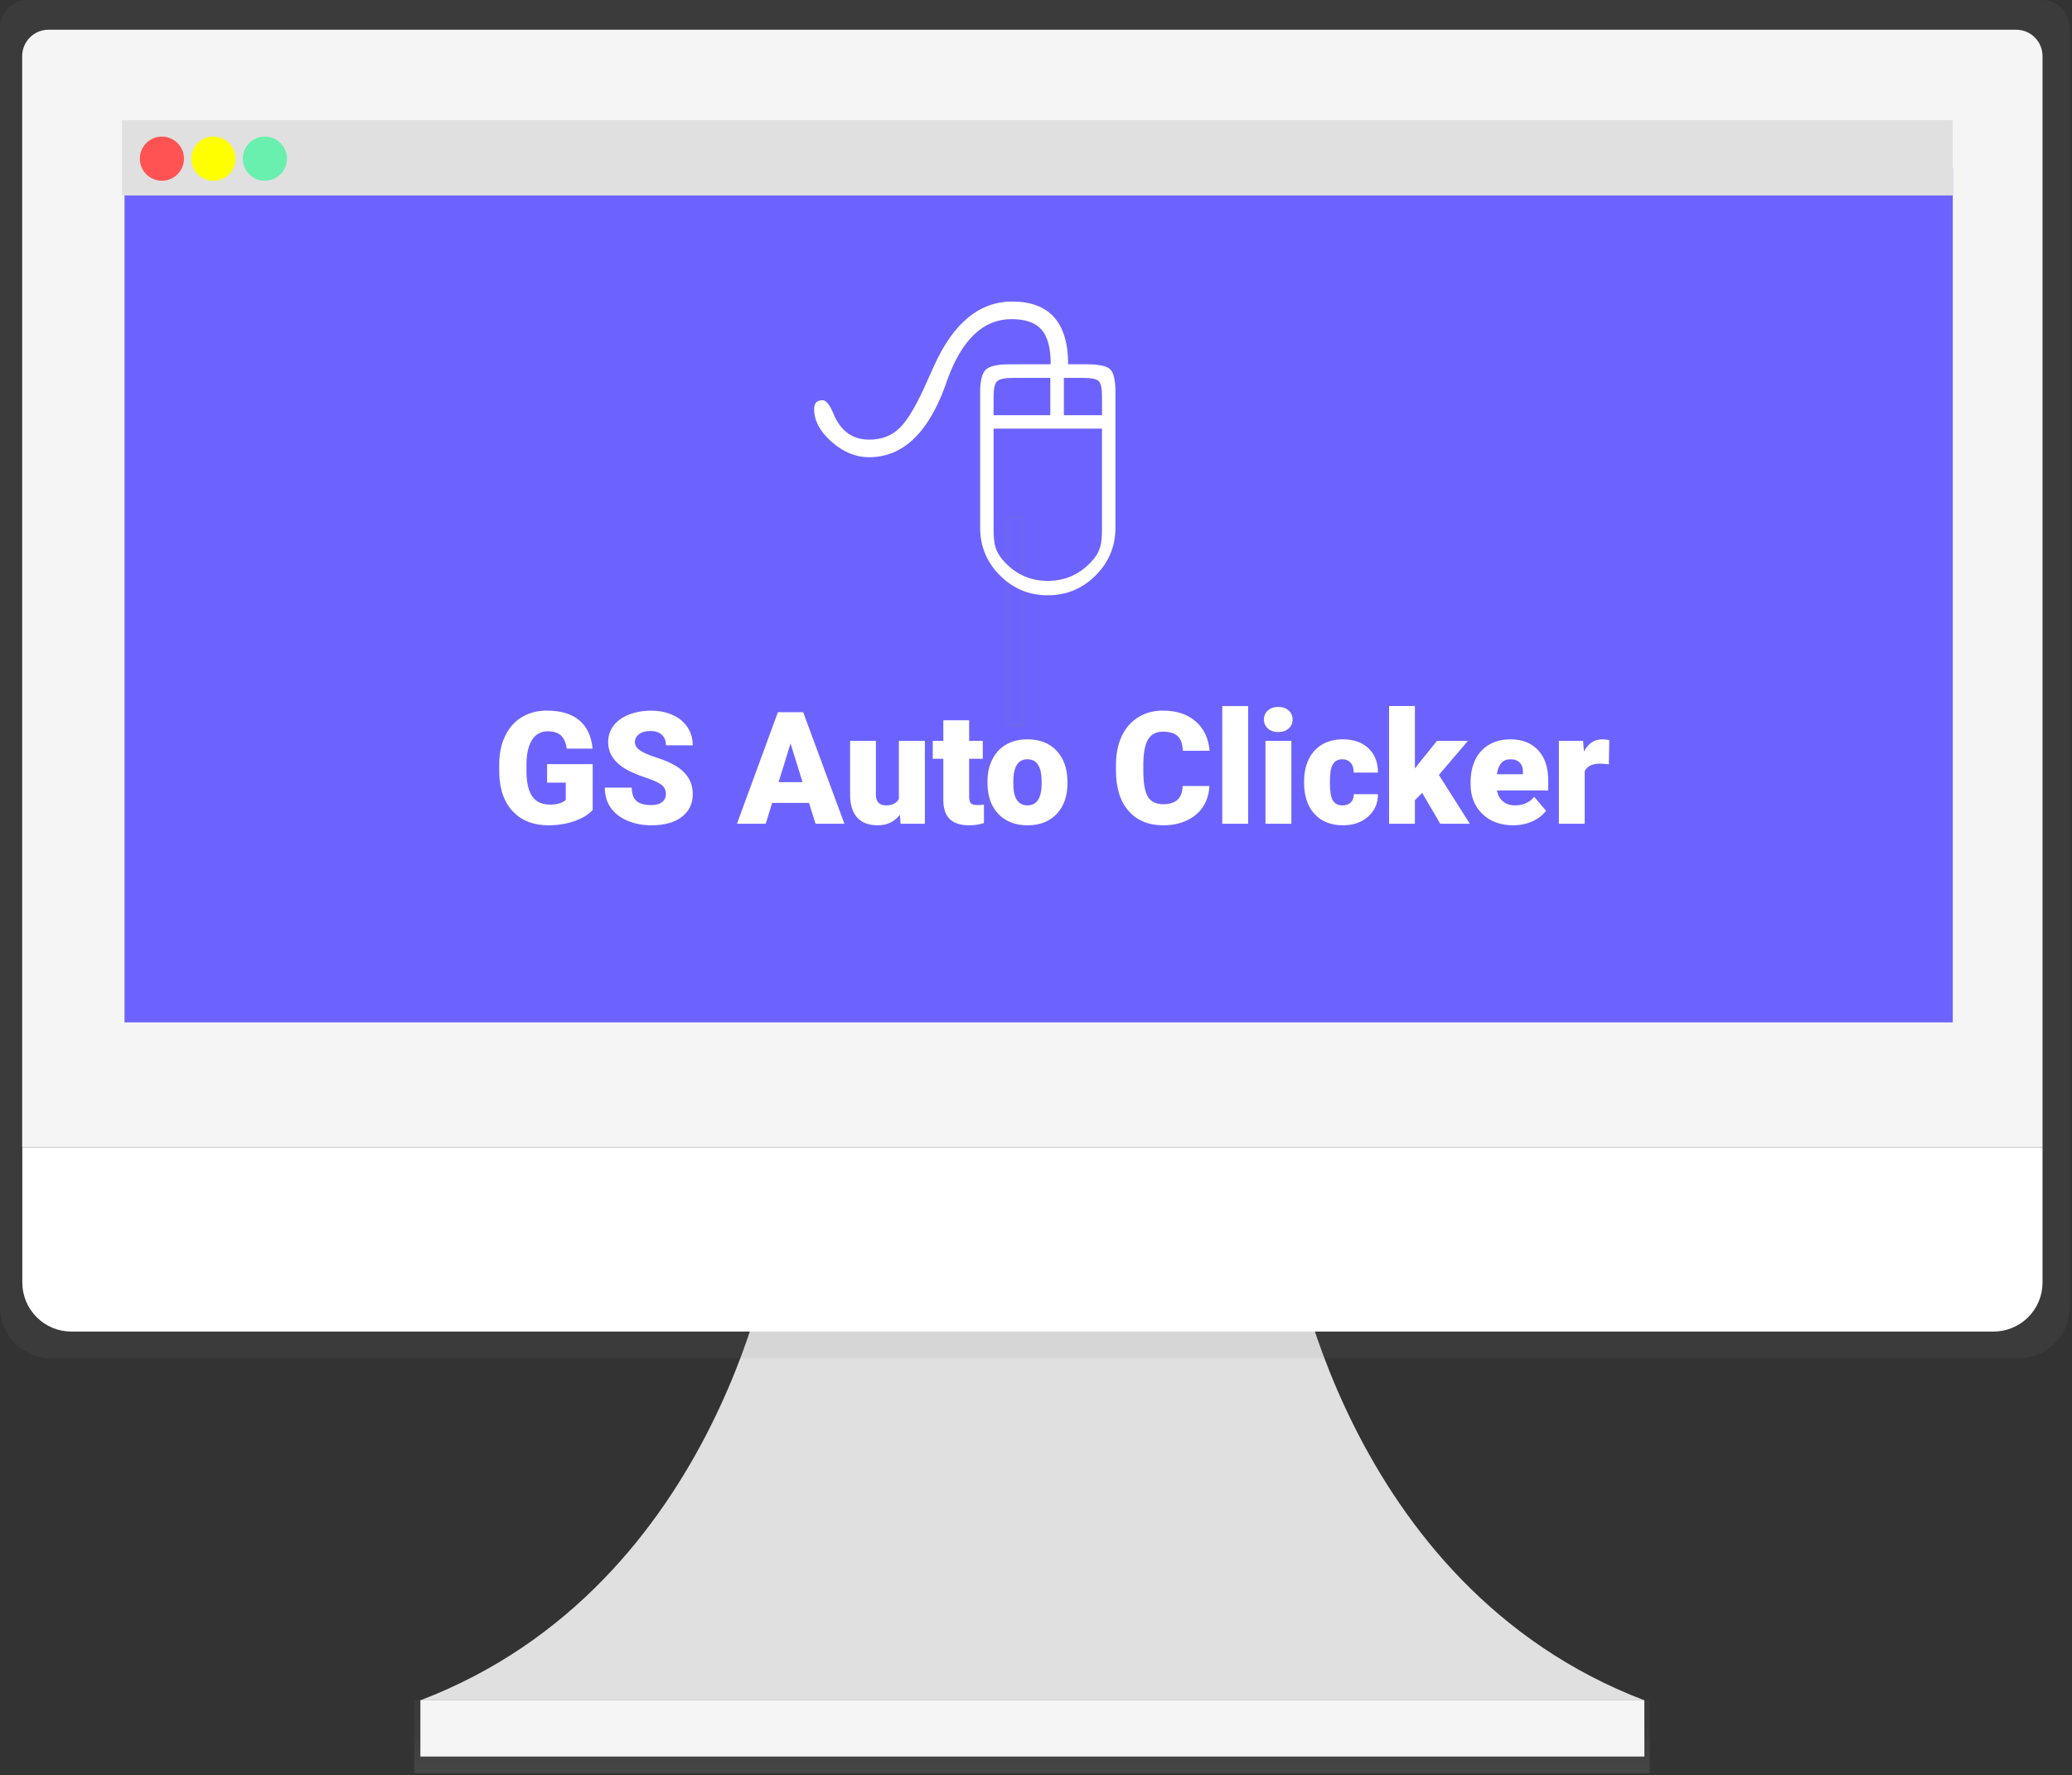
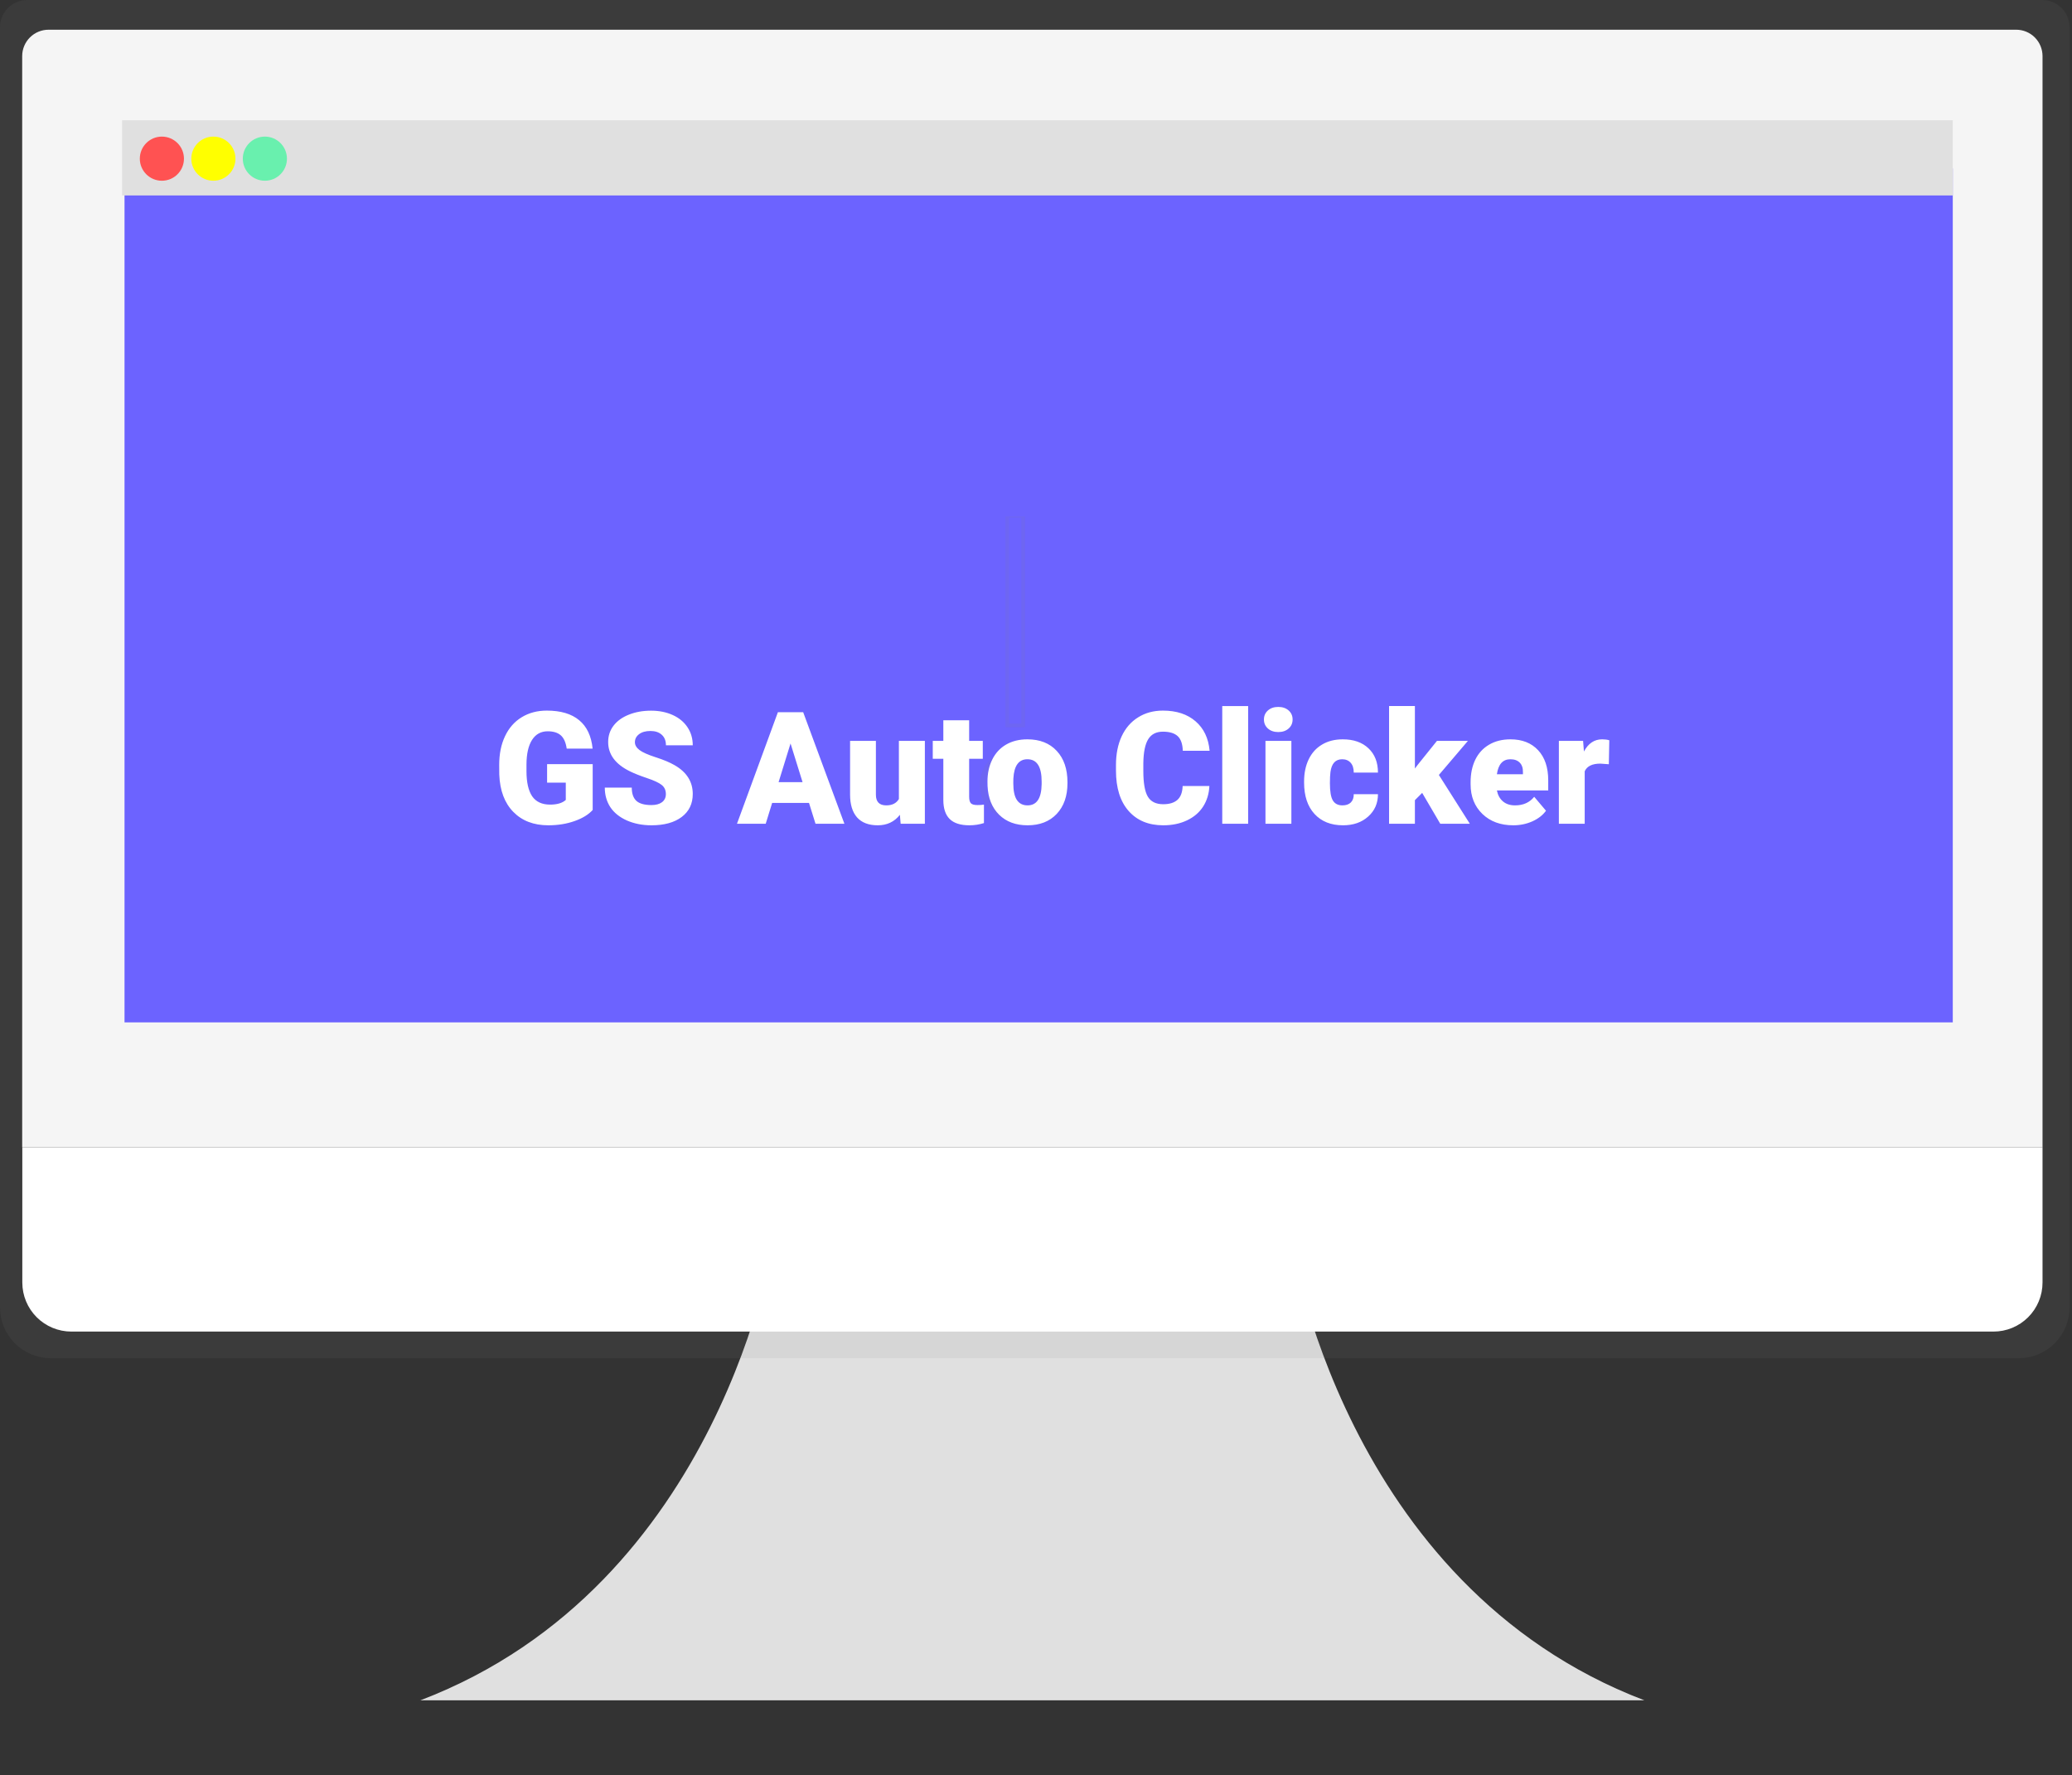
<svg xmlns="http://www.w3.org/2000/svg" width="845" height="724" viewBox="0 0 845 724" fill="none">
  <rect x="0" y="0" width="845" height="724" fill="#333333" stroke="none" />
  <path d="M526.491 505.53C526.491 505.53 547.381 646.53 670.601 693.53H171.441C294.661 646.53 315.551 505.53 315.551 505.53H526.491Z" fill="#E0E0E0" />
-   <path d="M672.801 693.5H168.931V723.28H672.801V693.5Z" fill="url(#paint0_linear)" />
-   <path d="M670.601 693.5H171.441V716.47H670.601V693.5Z" fill="#F5F5F5" />
  <path d="M833.001 0H11.001C8.055 0.032 5.242 1.231 3.18 3.335C1.118 5.438 -0.026 8.274 0.001 11.22V533.09C-0.024 535.811 0.487 538.51 1.505 541.034C2.523 543.557 4.029 545.855 5.935 547.797C7.841 549.739 10.112 551.286 12.616 552.35C15.12 553.415 17.81 553.975 20.531 554H823.481C826.202 553.975 828.891 553.415 831.396 552.35C833.9 551.286 836.17 549.739 838.077 547.797C839.983 545.855 841.488 543.557 842.507 541.034C843.525 538.51 844.036 535.811 844.011 533.09V11.22C844.038 8.272 842.893 5.435 840.828 3.331C838.764 1.227 835.948 0.029 833.001 0Z" fill="url(#paint1_linear)" />
  <path d="M832.981 467.94H9.051V22.85C9.054 21.437 9.335 20.039 9.878 18.735C10.421 17.431 11.216 16.247 12.217 15.251C13.218 14.254 14.406 13.465 15.713 12.928C17.019 12.39 18.418 12.116 19.831 12.12H822.221C825.07 12.117 827.804 13.246 829.822 15.258C831.839 17.27 832.976 20.001 832.981 22.85V467.94Z" fill="#F5F5F5" />
  <path d="M812.931 543.13H29.101C23.797 543.13 18.709 541.023 14.959 537.272C11.208 533.521 9.101 528.434 9.101 523.13V467.94H832.981V523.08C832.987 525.715 832.473 528.325 831.468 530.761C830.463 533.196 828.986 535.409 827.123 537.272C825.26 539.135 823.047 540.612 820.611 541.617C818.176 542.622 815.566 543.137 812.931 543.13Z" fill="white" />
  <path d="M796.381 68.72H50.781V417.01H796.381V68.72Z" fill="#6C63FF" />
  <path d="M796.381 49.04H49.781V79.72H796.381V49.04Z" fill="#E0E0E0" />
  <path d="M66.021 73.72C70.991 73.72 75.021 69.691 75.021 64.72C75.021 59.749 70.991 55.72 66.021 55.72C61.05 55.72 57.021 59.749 57.021 64.72C57.021 69.691 61.05 73.72 66.021 73.72Z" fill="#FF5252" />
  <path d="M87.021 73.72C91.991 73.72 96.021 69.691 96.021 64.72C96.021 59.749 91.991 55.72 87.021 55.72C82.05 55.72 78.021 59.749 78.021 64.72C78.021 69.691 82.05 73.72 87.021 73.72Z" fill="#FFFF00" />
  <path d="M108.021 73.72C112.991 73.72 117.021 69.691 117.021 64.72C117.021 59.749 112.991 55.72 108.021 55.72C103.05 55.72 99.021 59.749 99.021 64.72C99.021 69.691 103.05 73.72 108.021 73.72Z" fill="#69F0AE" />
  <path d="M414.021 334.64C422.029 334.64 428.521 328.148 428.521 320.14C428.521 312.132 422.029 305.64 414.021 305.64C406.013 305.64 399.521 312.132 399.521 320.14C399.521 328.148 406.013 334.64 414.021 334.64Z" fill="url(#paint2_linear)" />
  <path d="M414.021 332.14C420.648 332.14 426.021 326.767 426.021 320.14C426.021 313.513 420.648 308.14 414.021 308.14C407.393 308.14 402.021 313.513 402.021 320.14C402.021 326.767 407.393 332.14 414.021 332.14Z" fill="#6C63FF" />
  <path d="M418.021 210.64H410.021V296.64H418.021V210.64Z" fill="url(#paint3_linear)" />
  <path d="M416.521 211.14H411.521V295.14H416.521V211.14Z" fill="#6C63FF" />
  <g clip-path="url(#clip0)">
    <path fill-rule="evenodd" clip-rule="evenodd" d="M428.331 154.12H413.321C409.861 154.12 407.631 154.59 406.661 155.51C405.701 156.42 405.201 158.5 405.201 161.74V169.36H428.331V154.12ZM433.871 154.12V169.36H449.421V161.74C449.421 158.35 448.951 156.25 448.031 155.38C447.121 154.54 444.861 154.12 441.301 154.12H433.871ZM405.201 174.84V215.2C405.201 221.8 405.631 225.16 410.311 229.89C415.011 234.59 420.651 236.94 427.281 236.94C433.941 236.94 439.601 234.59 444.301 229.91C448.981 225.23 449.411 221.85 449.411 215.2V174.84H405.201V174.84ZM428.501 148.58C428.501 142 427.261 137.3 424.761 134.45C422.291 131.6 418.181 130.17 412.491 130.17C401.131 130.17 392.451 138.31 386.461 154.59L385.301 157.86C378.251 176.94 367.951 186.49 354.421 186.49C349.001 186.49 343.931 184.41 339.181 180.23C334.391 176.05 332.021 171.6 332.021 166.85C332.021 164.45 333.161 163.24 335.431 163.24C336.921 163.24 338.451 165.14 339.981 168.96C342.881 175.86 347.721 179.33 354.481 179.33C359.651 179.33 363.861 177.67 367.121 174.35C370.391 171.06 374.071 164.7 378.181 155.32L380.851 149.38C388.761 131.78 399.371 123 412.761 123C427.981 123 435.601 131.54 435.601 148.58H443.001C448.071 148.58 451.341 149.27 452.771 150.63C454.181 152.02 454.901 155.16 454.901 160.03V215.2C454.901 222.84 452.201 229.35 446.811 234.72C441.421 240.12 434.911 242.81 427.281 242.81C419.681 242.81 413.201 240.11 407.811 234.72C402.421 229.35 399.721 222.84 399.721 215.2V160.05C399.721 155.35 400.491 152.28 402.001 150.8C403.531 149.34 406.731 148.6 411.601 148.6L428.501 148.58Z" fill="white" />
  </g>
  <path d="M241.708 330.375C240.021 332.25 237.552 333.76 234.302 334.906C231.052 336.052 227.49 336.625 223.615 336.625C217.656 336.625 212.896 334.802 209.333 331.156C205.771 327.51 203.865 322.438 203.615 315.938L203.583 312C203.583 307.521 204.375 303.615 205.958 300.281C207.542 296.927 209.802 294.354 212.74 292.562C215.698 290.75 219.115 289.844 222.99 289.844C228.656 289.844 233.052 291.146 236.177 293.75C239.323 296.333 241.156 300.198 241.677 305.344H231.115C230.74 302.802 229.927 300.99 228.677 299.906C227.427 298.823 225.656 298.281 223.365 298.281C220.615 298.281 218.49 299.448 216.99 301.781C215.49 304.115 214.729 307.448 214.708 311.781V314.531C214.708 319.073 215.479 322.49 217.021 324.781C218.583 327.052 221.031 328.188 224.365 328.188C227.219 328.188 229.344 327.552 230.74 326.281V319.219H223.115V311.688H241.708V330.375ZM271.552 323.906C271.552 322.302 270.979 321.052 269.833 320.156C268.708 319.26 266.719 318.333 263.865 317.375C261.01 316.417 258.677 315.49 256.865 314.594C250.969 311.698 248.021 307.719 248.021 302.656C248.021 300.135 248.75 297.917 250.208 296C251.688 294.062 253.771 292.562 256.458 291.5C259.146 290.417 262.167 289.875 265.521 289.875C268.792 289.875 271.719 290.458 274.302 291.625C276.906 292.792 278.927 294.458 280.365 296.625C281.802 298.771 282.521 301.229 282.521 304H271.583C271.583 302.146 271.01 300.708 269.865 299.688C268.74 298.667 267.208 298.156 265.271 298.156C263.313 298.156 261.76 298.594 260.615 299.469C259.49 300.323 258.927 301.417 258.927 302.75C258.927 303.917 259.552 304.979 260.802 305.938C262.052 306.875 264.25 307.854 267.396 308.875C270.542 309.875 273.125 310.958 275.146 312.125C280.063 314.958 282.521 318.865 282.521 323.844C282.521 327.823 281.021 330.948 278.021 333.219C275.021 335.49 270.906 336.625 265.677 336.625C261.99 336.625 258.646 335.969 255.646 334.656C252.667 333.323 250.417 331.51 248.896 329.219C247.396 326.906 246.646 324.25 246.646 321.25H257.646C257.646 323.688 258.271 325.49 259.521 326.656C260.792 327.802 262.844 328.375 265.677 328.375C267.49 328.375 268.917 327.99 269.958 327.219C271.021 326.427 271.552 325.323 271.552 323.906ZM329.927 327.5H314.896L312.271 336H300.552L317.24 290.5H327.552L344.365 336H332.583L329.927 327.5ZM317.521 319.031H327.302L322.396 303.25L317.521 319.031ZM366.99 332.344C364.76 335.198 361.75 336.625 357.958 336.625C354.25 336.625 351.438 335.552 349.521 333.406C347.625 331.24 346.677 328.135 346.677 324.094V302.188H357.208V324.156C357.208 327.052 358.615 328.5 361.427 328.5C363.844 328.5 365.563 327.635 366.583 325.906V302.188H377.177V336H367.302L366.99 332.344ZM395.24 293.781V302.188H400.802V309.5H395.24V324.969C395.24 326.24 395.469 327.125 395.927 327.625C396.385 328.125 397.292 328.375 398.646 328.375C399.688 328.375 400.563 328.312 401.271 328.188V335.719C399.375 336.323 397.396 336.625 395.333 336.625C391.708 336.625 389.031 335.771 387.302 334.062C385.573 332.354 384.708 329.76 384.708 326.281V309.5H380.396V302.188H384.708V293.781H395.24ZM402.708 318.781C402.708 315.406 403.365 312.406 404.677 309.781C405.99 307.135 407.875 305.104 410.333 303.688C412.792 302.271 415.677 301.562 418.99 301.562C424.052 301.562 428.042 303.135 430.958 306.281C433.875 309.406 435.333 313.667 435.333 319.062V319.438C435.333 324.708 433.865 328.896 430.927 332C428.01 335.083 424.052 336.625 419.052 336.625C414.24 336.625 410.375 335.188 407.458 332.312C404.542 329.417 402.969 325.5 402.74 320.562L402.708 318.781ZM413.24 319.438C413.24 322.562 413.729 324.854 414.708 326.312C415.688 327.771 417.135 328.5 419.052 328.5C422.802 328.5 424.719 325.615 424.802 319.844V318.781C424.802 312.719 422.865 309.688 418.99 309.688C415.469 309.688 413.563 312.302 413.271 317.531L413.24 319.438ZM493.208 320.594C493.063 323.76 492.208 326.562 490.646 329C489.083 331.417 486.885 333.292 484.052 334.625C481.24 335.958 478.021 336.625 474.396 336.625C468.417 336.625 463.708 334.677 460.271 330.781C456.833 326.885 455.115 321.385 455.115 314.281V312.031C455.115 307.573 455.885 303.677 457.427 300.344C458.99 296.99 461.229 294.406 464.146 292.594C467.063 290.76 470.438 289.844 474.271 289.844C479.792 289.844 484.229 291.302 487.583 294.219C490.938 297.115 492.844 301.115 493.302 306.219H482.365C482.281 303.448 481.583 301.458 480.271 300.25C478.958 299.042 476.958 298.438 474.271 298.438C471.542 298.438 469.542 299.458 468.271 301.5C467 303.542 466.333 306.802 466.271 311.281V314.5C466.271 319.354 466.875 322.823 468.083 324.906C469.313 326.99 471.417 328.031 474.396 328.031C476.917 328.031 478.844 327.438 480.177 326.25C481.51 325.062 482.219 323.177 482.302 320.594H493.208ZM509.021 336H498.458V288H509.021V336ZM526.646 336H516.083V302.188H526.646V336ZM515.458 293.469C515.458 291.969 516 290.74 517.083 289.781C518.167 288.823 519.573 288.344 521.302 288.344C523.031 288.344 524.438 288.823 525.521 289.781C526.604 290.74 527.146 291.969 527.146 293.469C527.146 294.969 526.604 296.198 525.521 297.156C524.438 298.115 523.031 298.594 521.302 298.594C519.573 298.594 518.167 298.115 517.083 297.156C516 296.198 515.458 294.969 515.458 293.469ZM547.458 328.5C548.938 328.5 550.083 328.104 550.896 327.312C551.708 326.5 552.104 325.375 552.083 323.938H561.958C561.958 327.646 560.625 330.688 557.958 333.062C555.313 335.438 551.896 336.625 547.708 336.625C542.792 336.625 538.917 335.083 536.083 332C533.25 328.917 531.833 324.646 531.833 319.188V318.75C531.833 315.333 532.458 312.323 533.708 309.719C534.979 307.094 536.802 305.083 539.177 303.688C541.552 302.271 544.365 301.562 547.615 301.562C552.01 301.562 555.5 302.781 558.083 305.219C560.667 307.656 561.958 310.958 561.958 315.125H552.083C552.083 313.375 551.656 312.031 550.802 311.094C549.948 310.156 548.802 309.688 547.365 309.688C544.635 309.688 543.042 311.427 542.583 314.906C542.438 316.01 542.365 317.531 542.365 319.469C542.365 322.865 542.771 325.219 543.583 326.531C544.396 327.844 545.688 328.5 547.458 328.5ZM579.99 323.406L577.021 326.375V336H566.49V287.969H577.021V313.469L578.083 312.062L586.021 302.188H598.646L586.802 316.094L599.427 336H587.365L579.99 323.406ZM617.146 336.625C611.958 336.625 607.76 335.083 604.552 332C601.344 328.896 599.74 324.865 599.74 319.906V319.031C599.74 315.573 600.375 312.521 601.646 309.875C602.938 307.229 604.813 305.188 607.271 303.75C609.729 302.292 612.646 301.562 616.021 301.562C620.771 301.562 624.521 303.042 627.271 306C630.021 308.938 631.396 313.042 631.396 318.312V322.406H610.458C610.833 324.302 611.656 325.792 612.927 326.875C614.198 327.958 615.844 328.5 617.865 328.5C621.198 328.5 623.802 327.333 625.677 325L630.49 330.688C629.177 332.5 627.313 333.948 624.896 335.031C622.5 336.094 619.917 336.625 617.146 336.625ZM615.958 309.688C612.875 309.688 611.042 311.729 610.458 315.812H621.083V315C621.125 313.312 620.698 312.01 619.802 311.094C618.906 310.156 617.625 309.688 615.958 309.688ZM656.115 311.719L652.646 311.469C649.333 311.469 647.208 312.51 646.271 314.594V336H635.74V302.188H645.615L645.958 306.531C647.729 303.219 650.198 301.562 653.365 301.562C654.49 301.562 655.469 301.688 656.302 301.938L656.115 311.719Z" fill="white" />
  <defs>
    <linearGradient id="paint0_linear" x1="420.871" y1="723.28" x2="420.871" y2="693.5" gradientUnits="userSpaceOnUse">
      <stop stop-color="#808080" stop-opacity="0.25" />
      <stop offset="0.54" stop-color="#808080" stop-opacity="0.12" />
      <stop offset="1" stop-color="#808080" stop-opacity="0.1" />
    </linearGradient>
    <linearGradient id="paint1_linear" x1="447487" y1="349657" x2="447487" y2="42741.1" gradientUnits="userSpaceOnUse">
      <stop stop-color="#808080" stop-opacity="0.25" />
      <stop offset="0.54" stop-color="#808080" stop-opacity="0.12" />
      <stop offset="1" stop-color="#808080" stop-opacity="0.1" />
    </linearGradient>
    <linearGradient id="paint2_linear" x1="12405.5" y1="10010.2" x2="12405.5" y2="9169.2" gradientUnits="userSpaceOnUse">
      <stop stop-color="#808080" stop-opacity="0.25" />
      <stop offset="0.54" stop-color="#808080" stop-opacity="0.12" />
      <stop offset="1" stop-color="#808080" stop-opacity="0.1" />
    </linearGradient>
    <linearGradient id="paint3_linear" x1="3722.02" y1="25721.7" x2="3722.02" y2="18325.7" gradientUnits="userSpaceOnUse">
      <stop stop-color="#808080" stop-opacity="0.25" />
      <stop offset="0.54" stop-color="#808080" stop-opacity="0.12" />
      <stop offset="1" stop-color="#808080" stop-opacity="0.1" />
    </linearGradient>
    <clipPath id="clip0">
-       <rect width="122.88" height="119.81" fill="white" transform="translate(332.021 123)" />
-     </clipPath>
+       </clipPath>
  </defs>
</svg>